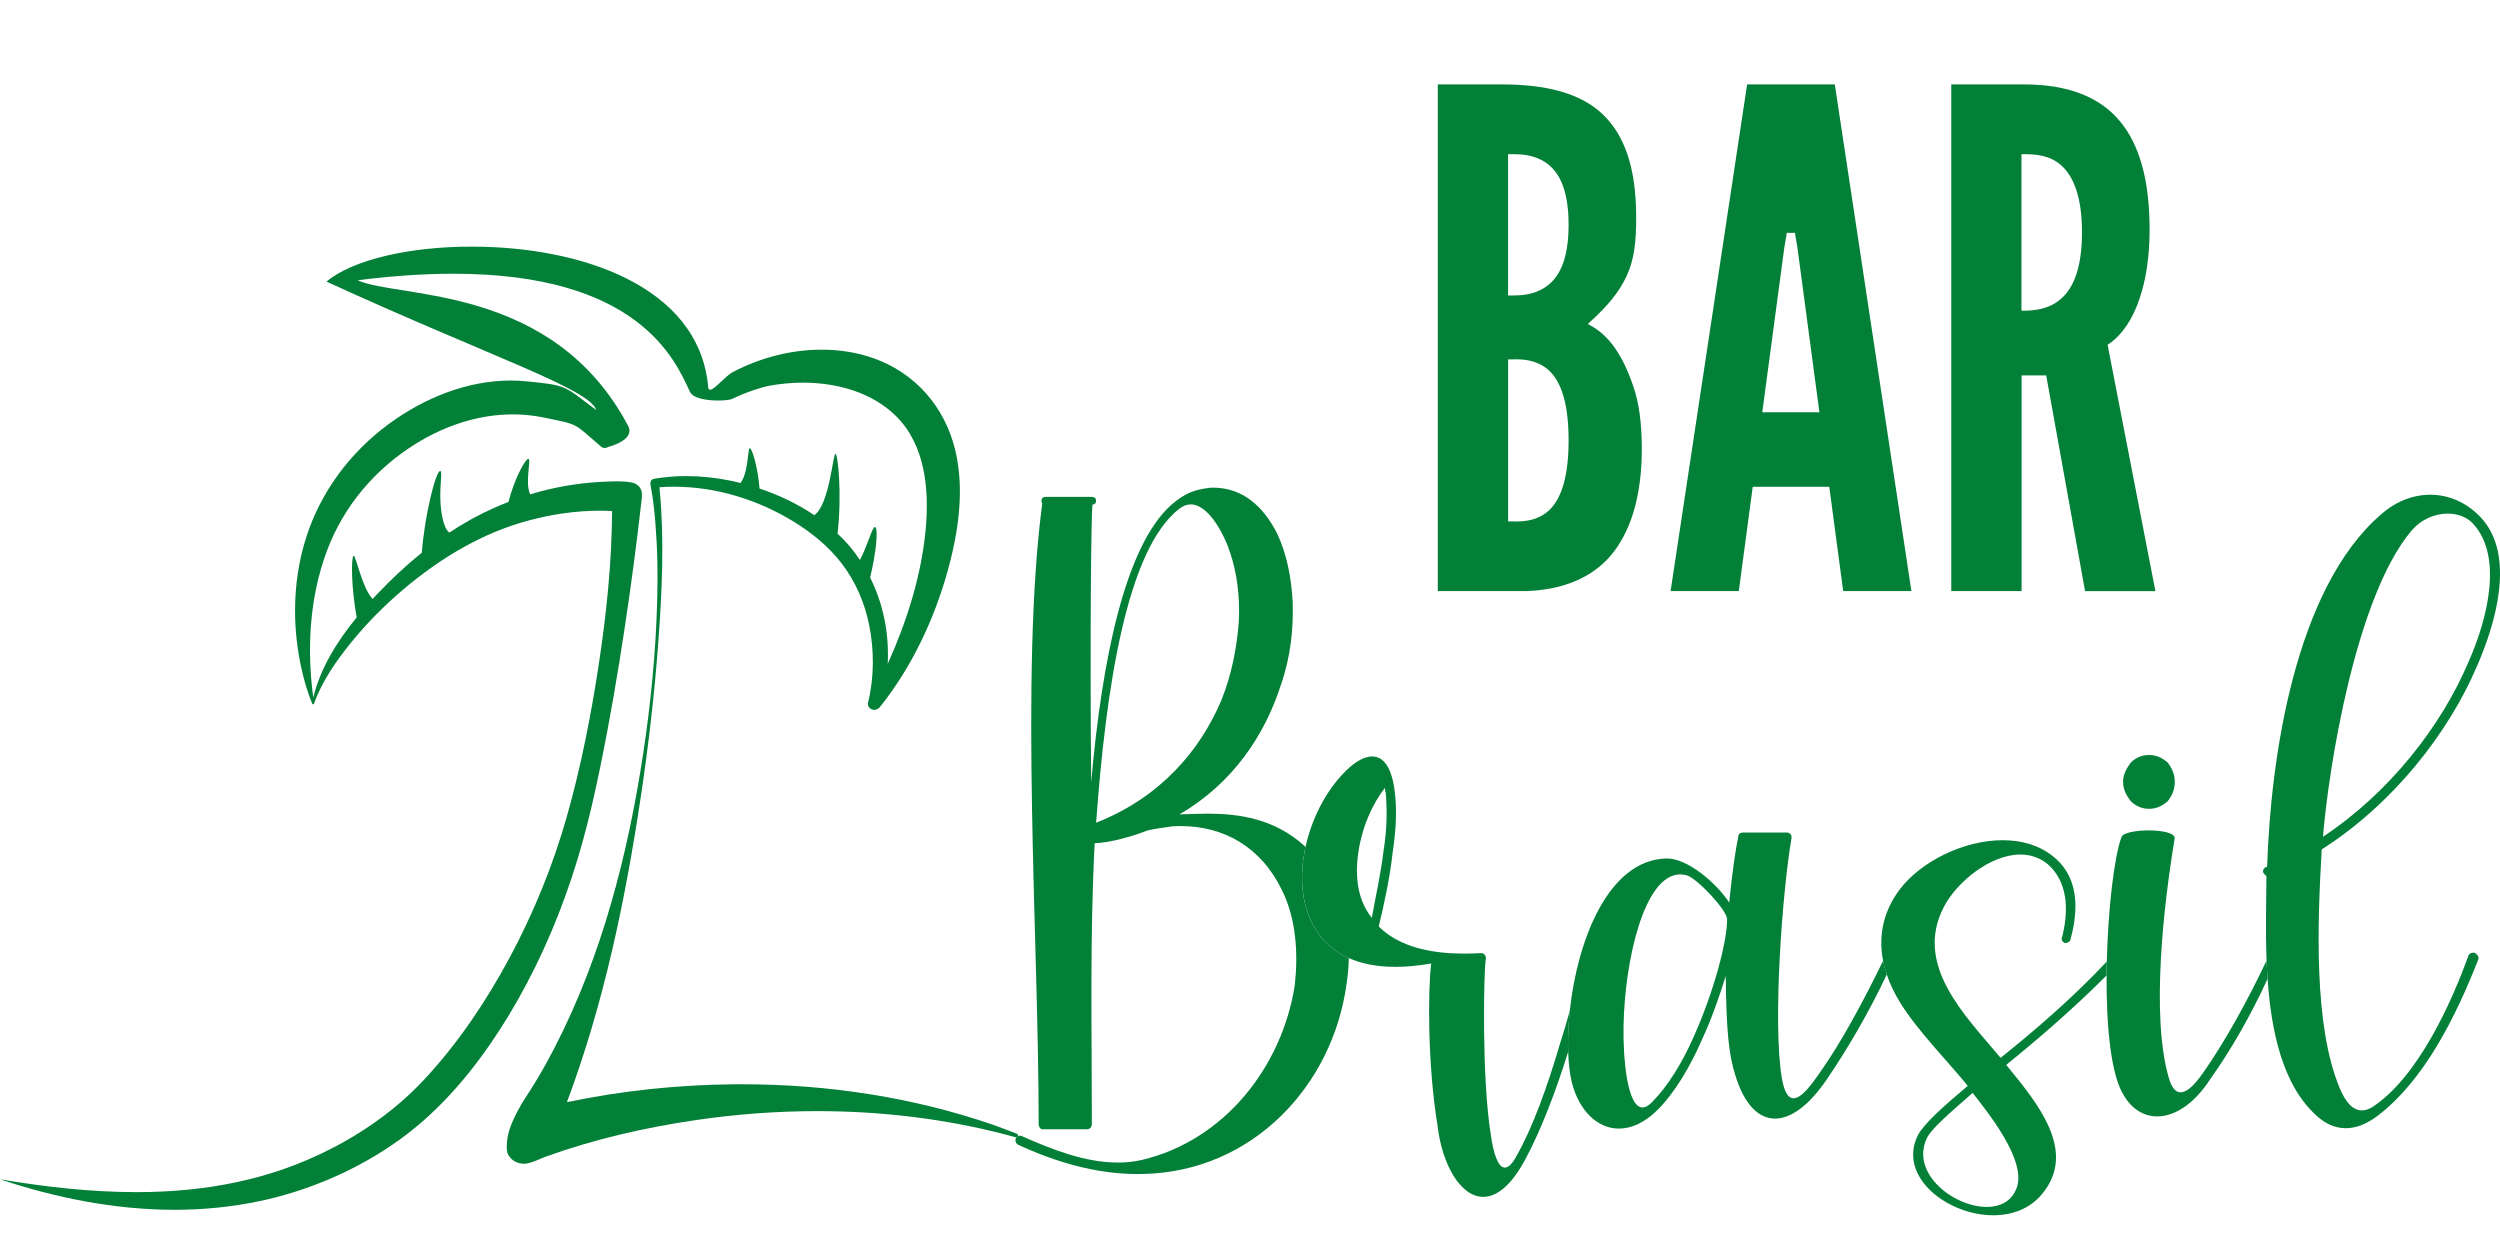
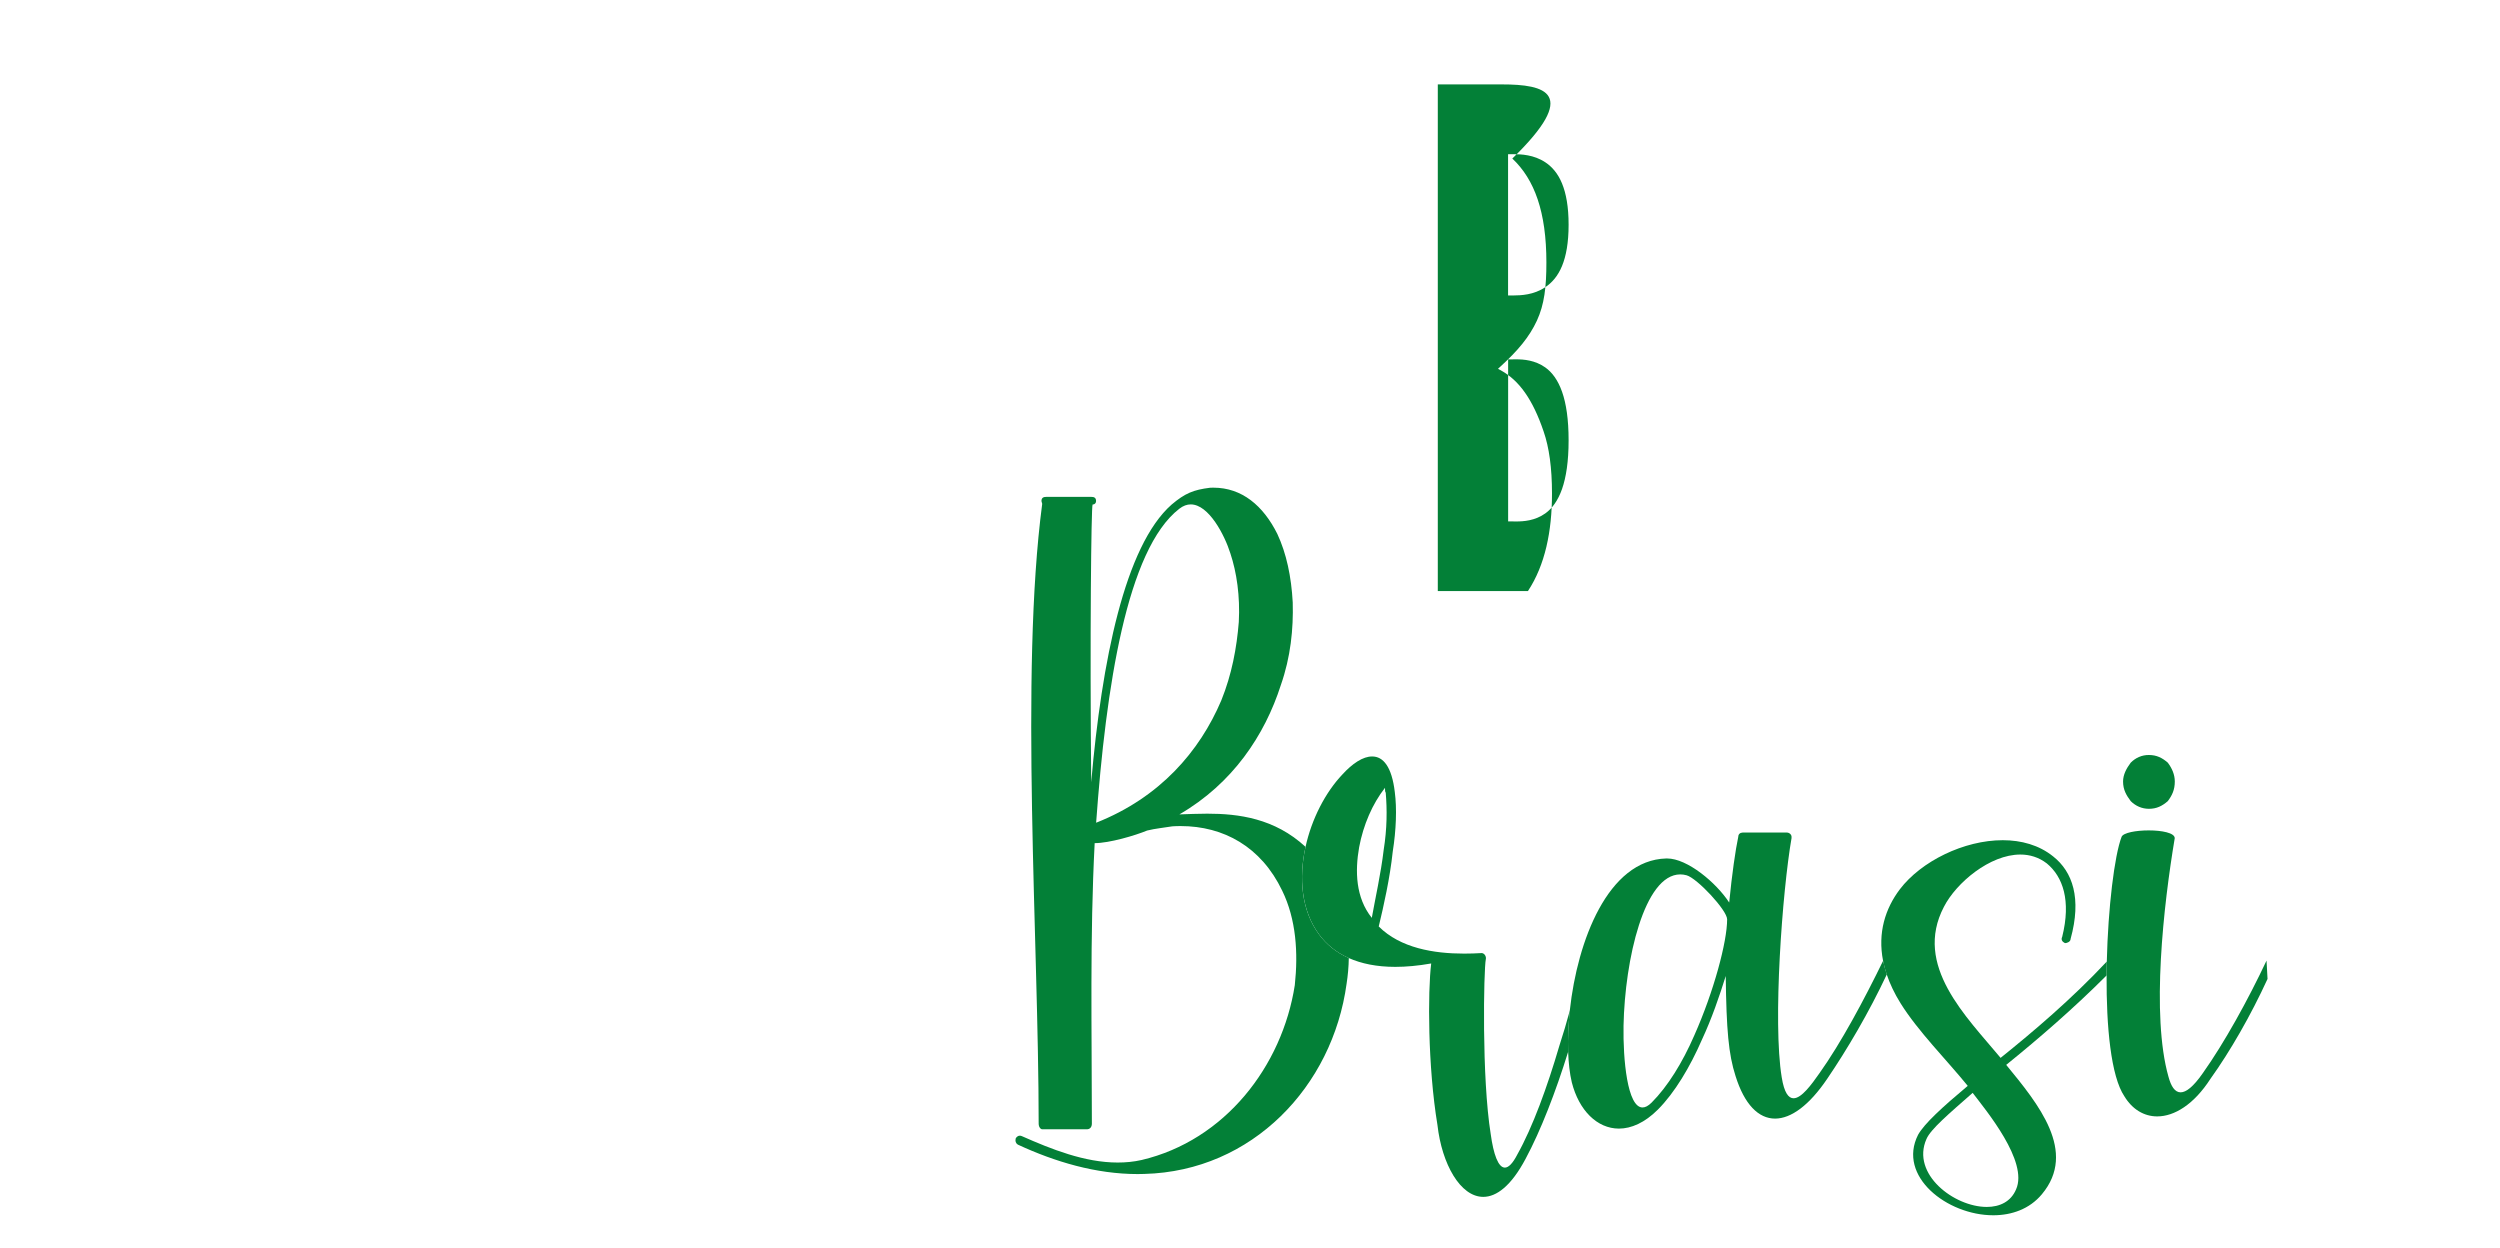
<svg xmlns="http://www.w3.org/2000/svg" version="1.0" id="Layer_1" x="0px" y="0px" viewBox="0 0 375 187.17" style="enable-background:new 0 0 375 187.17;" xml:space="preserve">
  <style type="text/css">
	.st0{fill:#038037;}
</style>
-   <path class="st0" d="M231.79,43.08C231.79,43.08,231.79,43.08,231.79,43.08C231.79,43.08,231.79,43.08,231.79,43.08L231.79,43.08z   M226.21,53.91h0.36h0c0.21,0,0.5-0.01,0.84-0.01c1.13,0,2.84,0.12,4.39,1.22c1.01,0.72,1.89,1.89,2.51,3.65  c0.62,1.76,0.98,4.13,0.98,7.29c0,3.16-0.37,5.52-0.98,7.28c-0.62,1.76-1.49,2.93-2.5,3.66h0l0,0c-1.55,1.11-3.26,1.22-4.39,1.22  c-0.34,0-0.63-0.01-0.84-0.01h0h-0.36V53.91z M226.21,23.13h0.36c0.13,0,0.29,0,0.47,0c1.1,0,3.03,0.07,4.75,1.21  c1,0.66,1.89,1.66,2.51,3.17c0.62,1.51,0.99,3.51,0.99,6.2c0,2.69-0.37,4.7-0.99,6.2c-0.62,1.5-1.51,2.51-2.51,3.17  c-1.73,1.17-3.66,1.23-4.76,1.24c-0.18,0-0.33,0-0.46,0h-0.36V23.13z M225.22,12.66h-9.55v76h13.52c6.59-0.31,10.93-2.87,13.47-6.72  v0c2.57-3.89,3.61-8.94,3.61-14.63c0-3.85-0.43-6.92-1.25-9.29l0,0c-1.64-4.85-3.69-7.68-6.41-9.18l-0.44-0.24l0.37-0.34  c2.61-2.38,4.33-4.43,5.47-6.89l0,0c1.12-2.43,1.42-5.07,1.42-8.72c0-7.57-1.77-12.44-5.11-15.59  C236.98,13.94,231.86,12.66,225.22,12.66L225.22,12.66z" />
-   <path class="st0" d="M269.27,37.25l-0.01,0L269.27,37.25l0.35-0.06L269.27,37.25z M267.64,37.2l0.38-2.27h0.3h0.92l0.38,2.26l0,0.01  l3.29,24.64h-8.57L267.64,37.2z M262.07,12.66l-11.48,76h10.23l2.09-15.64h11.48l2.09,15.64h10.23l-11.49-76H262.07z" />
-   <path class="st0" d="M303.23,23.13h0.36c1.59,0,3.79,0.09,5.56,1.64c1.79,1.58,3.15,4.6,3.15,10.08c0,5.48-1.36,8.43-3.16,9.98l0,0  c-1.76,1.54-3.95,1.77-5.56,1.77h-0.36V23.13z M292.69,12.66v76h10.55V56.31h3.69l5.83,32.36h10.55l-7.17-36.95l0.19-0.13  c2.05-1.4,3.59-3.79,4.6-6.78c1.02-2.99,1.51-6.58,1.51-10.36c0-7.22-1.43-12.67-4.47-16.29c-3.04-3.62-7.71-5.49-14.39-5.5H292.69z  " />
-   <path class="st0" d="M48.97,42.24c24.72,11.32,39.38,16.04,40.48,19.27c-4.86-3.6-4.23-3.72-10.57-4.32  c-0.75-0.07-1.51-0.11-2.26-0.11c-6.43,0-12.88,2.53-18.32,6.53c-5.83,4.29-10.22,10.24-12.37,16.99  c-2.26,7.09-2.11,14.7-0.27,21.47c0.32,1.18,0.71,2.35,1.17,3.48c0.01,0.07,0.06,0.1,0.12,0.1c0.06,0,0.12-0.03,0.15-0.1  c1.18-3.34,3.36-6.46,5.62-9.24c2.33-2.87,4.96-5.5,7.78-7.9c5.6-4.73,11.87-8.49,18.81-10.34c3.48-0.93,7.08-1.46,10.6-1.46  c0.63,0,1.27,0.02,1.9,0.05c-0.04,7.62-0.83,15.33-1.99,22.97c-1.16,7.64-2.66,15.34-4.8,22.87c-2.05,7.25-4.94,14.36-8.56,21.12  c-3.52,6.55-7.76,12.89-12.9,18.39c-4.91,5.24-10.99,9.2-17.48,11.98c-2.31,0.99-4.66,1.81-7.04,2.47  c-4.76,1.32-9.63,2.02-14.46,2.26c-1.38,0.07-2.75,0.1-4.13,0.1c-6.91,0-13.74-0.8-20.44-1.92c8.25,2.75,17.14,4.57,26.16,4.57  c4.28,0,8.58-0.41,12.86-1.32c1.61-0.34,3.21-0.76,4.81-1.25c6.89-2.12,13.81-5.71,19.4-10.56c5.22-4.53,9.51-10.15,13.05-15.99  c3.93-6.49,7.03-13.41,9.39-20.48c2.5-7.44,4.07-15.06,5.5-22.66c1.22-6.52,2.26-13.05,3.19-19.58c0.46-3.21,0.88-6.42,1.28-9.63  c0.2-1.62,0.39-3.24,0.57-4.86c0.08-0.66,0.17-1.28-0.15-1.86c-0.26-0.47-0.74-0.8-1.29-0.9c-0.71-0.14-1.47-0.18-2.23-0.18  c-0.73,0-1.46,0.04-2.16,0.07c-1.87,0.09-3.75,0.3-5.63,0.63c-1.76,0.31-3.52,0.73-5.24,1.26c-0.81-1.81,0.18-5.19-0.24-5.32  c-0.01,0-0.02,0-0.03,0c-0.49,0-2.14,3.13-2.98,6.45c-0.67,0.26-1.34,0.53-1.99,0.82c-2.4,1.06-4.7,2.33-6.88,3.78  c-0.93-0.71-1.3-3.15-1.35-5.07c-0.06-2.31,0.32-4.06,0-4.17c-0.01,0-0.02,0-0.03,0c-0.62,0-2.3,6.41-2.75,12.26  c-2.38,1.91-4.61,4.01-6.72,6.23c-0.22,0.23-0.44,0.47-0.66,0.71c-1.6-1.69-2.47-6.47-2.84-6.47c-0.01,0-0.01,0-0.02,0  c-0.37,0.16-0.36,4.71,0.47,9.23c-2.95,3.61-5.49,7.7-6.51,12.04c-0.96-7.14-0.62-14.89,2.05-22.03c2.5-6.67,7.17-12.23,13.3-16.04  c4.54-2.82,9.57-4.42,14.57-4.42c1.5,0,3,0.14,4.49,0.44c5.71,1.16,4.5,0.79,8.78,4.41c0.17,0.14,0.36,0.19,0.54,0.19  c0.19,0,0.37-0.06,0.54-0.16c0.06-0.04,4.09-1.01,2.95-3.17C82.94,42.56,59.76,44.83,53.64,42.04c5.35-0.68,10.12-0.98,14.37-0.98  c27.62,0,33.21,12.76,35.47,17.7c0.46,1.01,2.56,1.32,4.23,1.32c1,0,1.85-0.11,2.11-0.24c2.24-1.11,4.69-1.81,5.47-1.96  c1.68-0.31,3.42-0.48,5.15-0.48c5.22,0,10.4,1.51,13.93,4.98c4.41,4.34,5.07,11.02,4.46,17.26c-0.66,6.77-2.8,13.57-5.67,19.94  c0.23-4.61-0.69-9.06-2.64-12.95c0.91-3.77,1.22-7.17,0.78-7.56c-0.02-0.02-0.04-0.03-0.06-0.03c-0.41,0-1.16,2.95-2.25,4.95  c-0.59-0.86-1.2-1.69-1.9-2.46c-0.46-0.52-0.95-1.01-1.46-1.48c0.68-5.83,0.07-11.97-0.31-11.97c0,0,0,0-0.01,0  c-0.38,0.06-0.89,7.58-3.16,9.2c-2.51-1.69-5.3-3.03-8.22-4c-0.24-3.16-1.12-6.05-1.45-6.05c0,0,0,0-0.01,0  c-0.34,0.03-0.17,3.65-1.4,5.22c-0.54-0.14-1.07-0.26-1.61-0.37c-2.12-0.43-4.3-0.67-6.51-0.67c-1.6,0-3.21,0.13-4.81,0.4  c-0.69,0.12-0.61,0.78-0.51,1.25c0.18,0.92,0.31,1.84,0.42,2.77c0.22,1.84,0.35,3.7,0.45,5.57c0.2,3.81,0.15,7.66-0.02,11.51  c-0.34,7.7-1.2,15.44-2.48,23.14c-2.46,14.82-6.61,29.96-14.13,43.57c-0.99,1.79-2.05,3.52-3.18,5.23  c-0.28,0.42-1.63,2.63-2.26,4.57c-0.56,1.75-0.43,3.25-0.3,3.58c0.41,0.96,1.37,1.56,2.43,1.56c0.2,0,0.41-0.02,0.61-0.06  c0.89-0.19,1.8-0.67,2.66-0.99c7.33-2.65,14.95-4.38,22.51-5.49c6.09-0.9,12.2-1.35,18.26-1.35c8.89,0,17.68,0.98,26.14,2.99  c0.79,0.18,1.57,0.39,2.34,0.59c0.42,0.11,0.85,0.23,1.27,0.34c0.02,0,0.04,0.01,0.06,0.01c0.04,0,0.08-0.01,0.12-0.03  c0.03-0.03,0.06-0.05,0.09-0.07c0.04-0.04,0.07-0.1,0.08-0.15c0.02-0.13-0.1-0.26-0.15-0.28c-0.24-0.1-0.7-0.28-1.24-0.48  c-0.9-0.34-1.97-0.74-2.32-0.86c-11.9-4.1-24.7-6.09-37.68-6.09c-0.38,0-0.76,0-1.14,0c-8.35,0.08-16.79,0.94-25.13,2.68  c5.57-14.86,8.76-30.37,11.07-45.72c1.16-7.73,2.06-15.47,2.63-23.2c0.56-7.62,0.93-15.36,0.22-22.85c-0.02-0.15-0.03-0.3-0.04-0.46  c0.74-0.06,1.49-0.08,2.23-0.08c6.4,0,12.66,2.03,17.84,5.2c2.78,1.7,5.34,3.78,7.31,6.37c2.03,2.67,3.41,5.84,4.08,9.21  c0.74,3.67,0.77,7.74-0.16,11.55c-0.17,0.68,0.36,1.14,0.92,1.14c0.32,0,0.66-0.15,0.89-0.48c4.72-5.9,8.06-13.05,10.05-20.11  c1.7-6.04,2.62-12.43,1.22-18.31c-1.56-6.55-6.01-11.65-12.34-13.87c-2.43-0.85-5.05-1.26-7.71-1.26c-4.54,0-9.22,1.19-13.38,3.39  c-1.02,0.54-2.7,2.62-3.36,2.62c-0.15,0-0.25-0.11-0.28-0.38c-1.34-15.33-19.46-21.08-35.33-21.08  C61.48,36.95,52.84,38.98,48.97,42.24" />
+   <path class="st0" d="M231.79,43.08C231.79,43.08,231.79,43.08,231.79,43.08C231.79,43.08,231.79,43.08,231.79,43.08L231.79,43.08z   M226.21,53.91h0.36h0c0.21,0,0.5-0.01,0.84-0.01c1.13,0,2.84,0.12,4.39,1.22c1.01,0.72,1.89,1.89,2.51,3.65  c0.62,1.76,0.98,4.13,0.98,7.29c0,3.16-0.37,5.52-0.98,7.28c-0.62,1.76-1.49,2.93-2.5,3.66h0l0,0c-1.55,1.11-3.26,1.22-4.39,1.22  c-0.34,0-0.63-0.01-0.84-0.01h0h-0.36V53.91z M226.21,23.13h0.36c0.13,0,0.29,0,0.47,0c1.1,0,3.03,0.07,4.75,1.21  c1,0.66,1.89,1.66,2.51,3.17c0.62,1.51,0.99,3.51,0.99,6.2c0,2.69-0.37,4.7-0.99,6.2c-0.62,1.5-1.51,2.51-2.51,3.17  c-1.73,1.17-3.66,1.23-4.76,1.24c-0.18,0-0.33,0-0.46,0h-0.36V23.13z M225.22,12.66h-9.55v76h13.52v0c2.57-3.89,3.61-8.94,3.61-14.63c0-3.85-0.43-6.92-1.25-9.29l0,0c-1.64-4.85-3.69-7.68-6.41-9.18l-0.44-0.24l0.37-0.34  c2.61-2.38,4.33-4.43,5.47-6.89l0,0c1.12-2.43,1.42-5.07,1.42-8.72c0-7.57-1.77-12.44-5.11-15.59  C236.98,13.94,231.86,12.66,225.22,12.66L225.22,12.66z" />
  <path class="st0" d="M176.9,76.31c0.58-0.45,1.15-0.65,1.71-0.65c2.7,0,5.08,4.58,5.95,7.36c0.94,2.83,1.47,6.4,1.26,10.28  c-0.31,3.88-1.05,7.87-2.62,11.75c-3.25,7.66-9.23,14.59-18.78,18.36C165.89,103.06,169.03,82.39,176.9,76.31 M181.52,73.16  c-2.52,0.31-3.78,0.84-5.77,2.52c-7.03,6.19-10.49,23.51-12.07,41.66c-0.21-21.41,0-41.45,0.21-41.66c0.31,0,0.52-0.21,0.52-0.52  c0-0.52-0.31-0.63-0.73-0.63h-6.72c-0.42,0-0.74,0.11-0.74,0.63l0.11,0.42c-3.36,25.5-0.53,65.58-0.53,92.97  c0,0.53,0.31,0.84,0.53,0.84h6.72c0.42,0,0.73-0.31,0.73-0.84c0-14.06-0.31-27.91,0.42-42.08c2.2,0,6.09-1.15,7.87-1.89  c1.26-0.31,2.52-0.42,3.78-0.63c0.42-0.03,0.83-0.04,1.25-0.04c6.42,0,12.07,3.09,15.23,9.69c2.1,4.3,2.41,9.34,1.89,14.17  c-1.89,12.17-10.49,23.29-22.98,26.23c-1.19,0.27-2.39,0.38-3.59,0.38c-4.96,0-9.96-2.01-14.35-3.95c-0.12-0.06-0.23-0.08-0.33-0.08  c-0.13,0-0.24,0.04-0.34,0.11c-0.03,0.02-0.06,0.05-0.09,0.07c-0.07,0.06-0.13,0.14-0.18,0.22c-0.11,0.42,0,0.74,0.31,0.94  c5.58,2.59,11.72,4.42,17.99,4.42c0.33,0,0.67-0.01,1-0.02c16.16-0.42,28.23-13.12,30.33-28.54c0.19-1.23,0.31-2.52,0.33-3.84  c-1.91-0.85-3.36-2.06-4.43-3.5c-2.71-3.64-3.09-8.54-2.06-13.18c-4.63-4.29-10.06-4.98-14.74-4.98c-1.49,0-2.9,0.07-4.18,0.11  c7.97-4.62,12.8-11.86,15.22-19.41c1.47-4.2,1.89-8.39,1.78-12.38c-0.21-3.88-0.94-7.34-2.31-10.28c-2.12-4.25-5.32-6.94-9.59-6.94  C181.84,73.15,181.68,73.15,181.52,73.16" />
  <path class="st0" d="M203.87,127.09c0.63-3.36,1.99-6.51,3.88-8.92c0,0.31,0,0.63,0.11,0.73c0.21,2.52,0.21,5.35-0.31,8.6  c-0.42,3.57-1.26,7.24-1.78,10.18C203.34,134.65,203.24,130.66,203.87,127.09 M201.35,116.18c-2.54,2.68-4.6,6.66-5.52,10.85  c-1.02,4.64-0.64,9.54,2.06,13.18c1.07,1.44,2.52,2.65,4.43,3.5c1.87,0.83,4.17,1.32,6.97,1.32c1.63,0,3.42-0.16,5.39-0.51  c-0.52,4.2-0.52,15.42,0.94,24.24c0.66,5.85,3.43,10.77,6.87,10.77c1.99,0,4.2-1.65,6.36-5.73c2.26-4.21,4.51-10.02,6.38-16.06  c-0.06-1.91,0.02-4.02,0.26-6.22c-0.48,1.79-1.02,3.6-1.6,5.39c-1.78,6.08-3.99,12.17-6.29,16.26c-0.7,1.37-1.33,1.97-1.87,1.97  c-1,0-1.71-2.02-2.12-5.01c-1.37-8.5-1.05-24.66-0.74-26.23c0.11-0.42-0.21-0.94-0.63-0.94c-0.84,0.05-1.72,0.08-2.62,0.08  c-4.56,0-9.56-0.83-12.81-4.07c0.73-3.04,1.68-7.24,2.1-11.23c0.52-3.25,0.63-6.5,0.31-8.92c-0.45-3.85-1.76-5.35-3.38-5.35  C204.45,113.45,202.84,114.54,201.35,116.18" />
  <path class="st0" d="M243.53,153.85c0.2-9.93,3.12-22.69,8.51-22.69c0.3,0,0.62,0.04,0.94,0.13c1.57,0.42,6.09,5.25,6.09,6.61  c0,3.36-1.99,10.81-4.93,17.42c-1.78,4.09-3.99,7.66-6.4,10.07c-0.51,0.51-0.96,0.73-1.36,0.73  C244.11,166.13,243.44,158.93,243.53,153.85 M261.37,124.89c-0.31,0-0.63,0.21-0.63,0.63c-0.42,1.99-0.94,5.56-1.36,9.86  c-1.96-3-6.28-6.61-9.31-6.61c-0.04,0-0.09,0-0.13,0c-8.74,0.23-13.33,12.35-14.46,22.73c-0.24,2.19-0.32,4.31-0.26,6.22  c0.06,1.75,0.24,3.33,0.55,4.63c1.07,4.22,3.81,6.94,7.07,6.94c1.85,0,3.87-0.88,5.84-2.85c2.52-2.52,4.83-6.4,6.61-10.49  c1.47-3.15,2.62-6.51,3.57-9.55c0.1,8.08,0.42,11.75,1.47,15c1.33,4.27,3.45,6.39,5.93,6.39c2.4,0,5.13-1.99,7.82-5.97  c2.96-4.35,6.26-9.94,8.94-15.66c-0.24-0.7-0.42-1.38-0.55-2.05c-2.88,5.91-6.31,12.32-9.55,16.87c-1.21,1.73-2.7,3.77-3.89,3.76  c-0.76,0-1.4-0.84-1.77-3.13c-1.37-8.29,0.1-28.02,1.47-35.89v-0.21c0-0.31-0.31-0.63-0.73-0.63H261.37z" />
  <path class="st0" d="M288.97,170.85c0.63-1.47,3.36-3.78,6.93-6.92c1.99,2.62,8.39,10.28,6.51,14.48c-0.78,1.85-2.46,2.63-4.4,2.63  C293.12,181.04,286.64,176.1,288.97,170.85 M284.98,133.39c-2.2,2.91-3.34,6.54-2.52,10.73c0.13,0.67,0.31,1.35,0.55,2.05  c0.47,1.39,1.15,2.84,2.08,4.33c2.62,4.2,6.92,8.5,10.07,12.38c-3.88,3.25-6.51,5.67-7.45,7.34c-3.15,6.22,4.36,12.07,11.28,12.07  c2.76,0,5.44-0.93,7.29-3.15c5.35-6.4-0.53-13.54-5.35-19.41c4.69-3.79,10-8.35,15.06-13.42c0-0.69,0.02-1.39,0.03-2.08  c-5.24,5.6-10.99,10.48-15.93,14.45c-5.14-6.19-13.12-13.85-8.5-22.66c1.85-3.61,6.89-7.84,11.46-7.84c1.4,0,2.76,0.4,3.97,1.33  c2.41,1.99,3.67,5.56,2.31,11.02c-0.21,0.42,0,0.73,0.42,0.94c0.31,0,0.84-0.21,0.84-0.63c1.68-6.09,0.31-10.07-2.62-12.38  c-2.11-1.7-4.77-2.43-7.56-2.43C294.58,126.03,288.17,129.2,284.98,133.39" />
  <path class="st0" d="M318.24,125.52c-1.08,2.82-2.03,10.67-2.22,18.71c-0.02,0.69-0.03,1.39-0.03,2.08  c-0.05,7.68,0.65,15.15,2.67,18.14c1.19,1.96,2.95,3.01,4.92,3.01c2.57,0,5.5-1.78,7.99-5.64c2.94-4.1,6.03-9.47,8.56-14.98  c-0.06-0.92-0.11-1.84-0.15-2.75c-2.79,5.92-6.33,12.34-9.57,16.9c-1.42,2.04-2.5,2.86-3.32,2.86c-0.87,0-1.44-0.93-1.82-2.34  c-2.62-9.24-0.73-25.81,0.94-35.78c0-0.8-1.93-1.17-3.9-1.17C320.43,124.56,318.5,124.9,318.24,125.52 M319.61,114.4  c-0.63,0.84-1.15,1.78-1.15,2.83c0,1.26,0.52,2.1,1.15,2.94c0.73,0.73,1.68,1.15,2.73,1.15c1.15,0,1.99-0.42,2.83-1.15  c0.63-0.84,1.05-1.68,1.05-2.94c0-1.05-0.42-1.99-1.05-2.83c-0.84-0.73-1.68-1.15-2.83-1.15  C321.29,113.24,320.34,113.66,319.61,114.4" />
-   <path class="st0" d="M361.68,79.66c1.48-1.78,3.56-2.62,5.47-2.62c1.48,0,2.85,0.5,3.76,1.46c4.62,4.93,2.2,14.38-0.63,20.78  c-4.09,9.65-11.86,19.62-21.83,26.23C349.3,115.03,353.39,89.53,361.68,79.66 M357.17,77.15c-12.91,11.12-16.58,36.52-17.1,52.89  h-0.11c-0.42,0.1-0.63,0.63-0.42,0.94c0.11,0.11,0.21,0.31,0.42,0.42c0,3.47-0.16,7.97,0.03,12.69c0.03,0.91,0.08,1.83,0.15,2.75  c0.54,7.9,2.26,15.97,7.38,20.55c1.26,1.15,2.71,1.84,4.34,1.84c1.5,0,3.14-0.59,4.9-1.95c6.82-5.24,11.54-14.58,15-23.4  c0.1-0.42-0.21-0.73-0.52-0.94c-0.08-0.03-0.17-0.04-0.25-0.04c-0.26,0-0.54,0.12-0.69,0.35c-2.52,7.03-7.56,18.26-14.38,22.77  c-0.59,0.37-1.14,0.54-1.64,0.54c-1.38,0-2.45-1.27-3.29-3.26c-3.99-9.44-3.36-24.97-2.73-35.89c10.7-6.82,18.99-17.42,23.29-27.49  c2.62-5.98,5.98-16.58,0.53-22.35c-2.15-2.26-4.83-3.36-7.53-3.36C361.97,74.21,359.37,75.2,357.17,77.15" />
</svg>